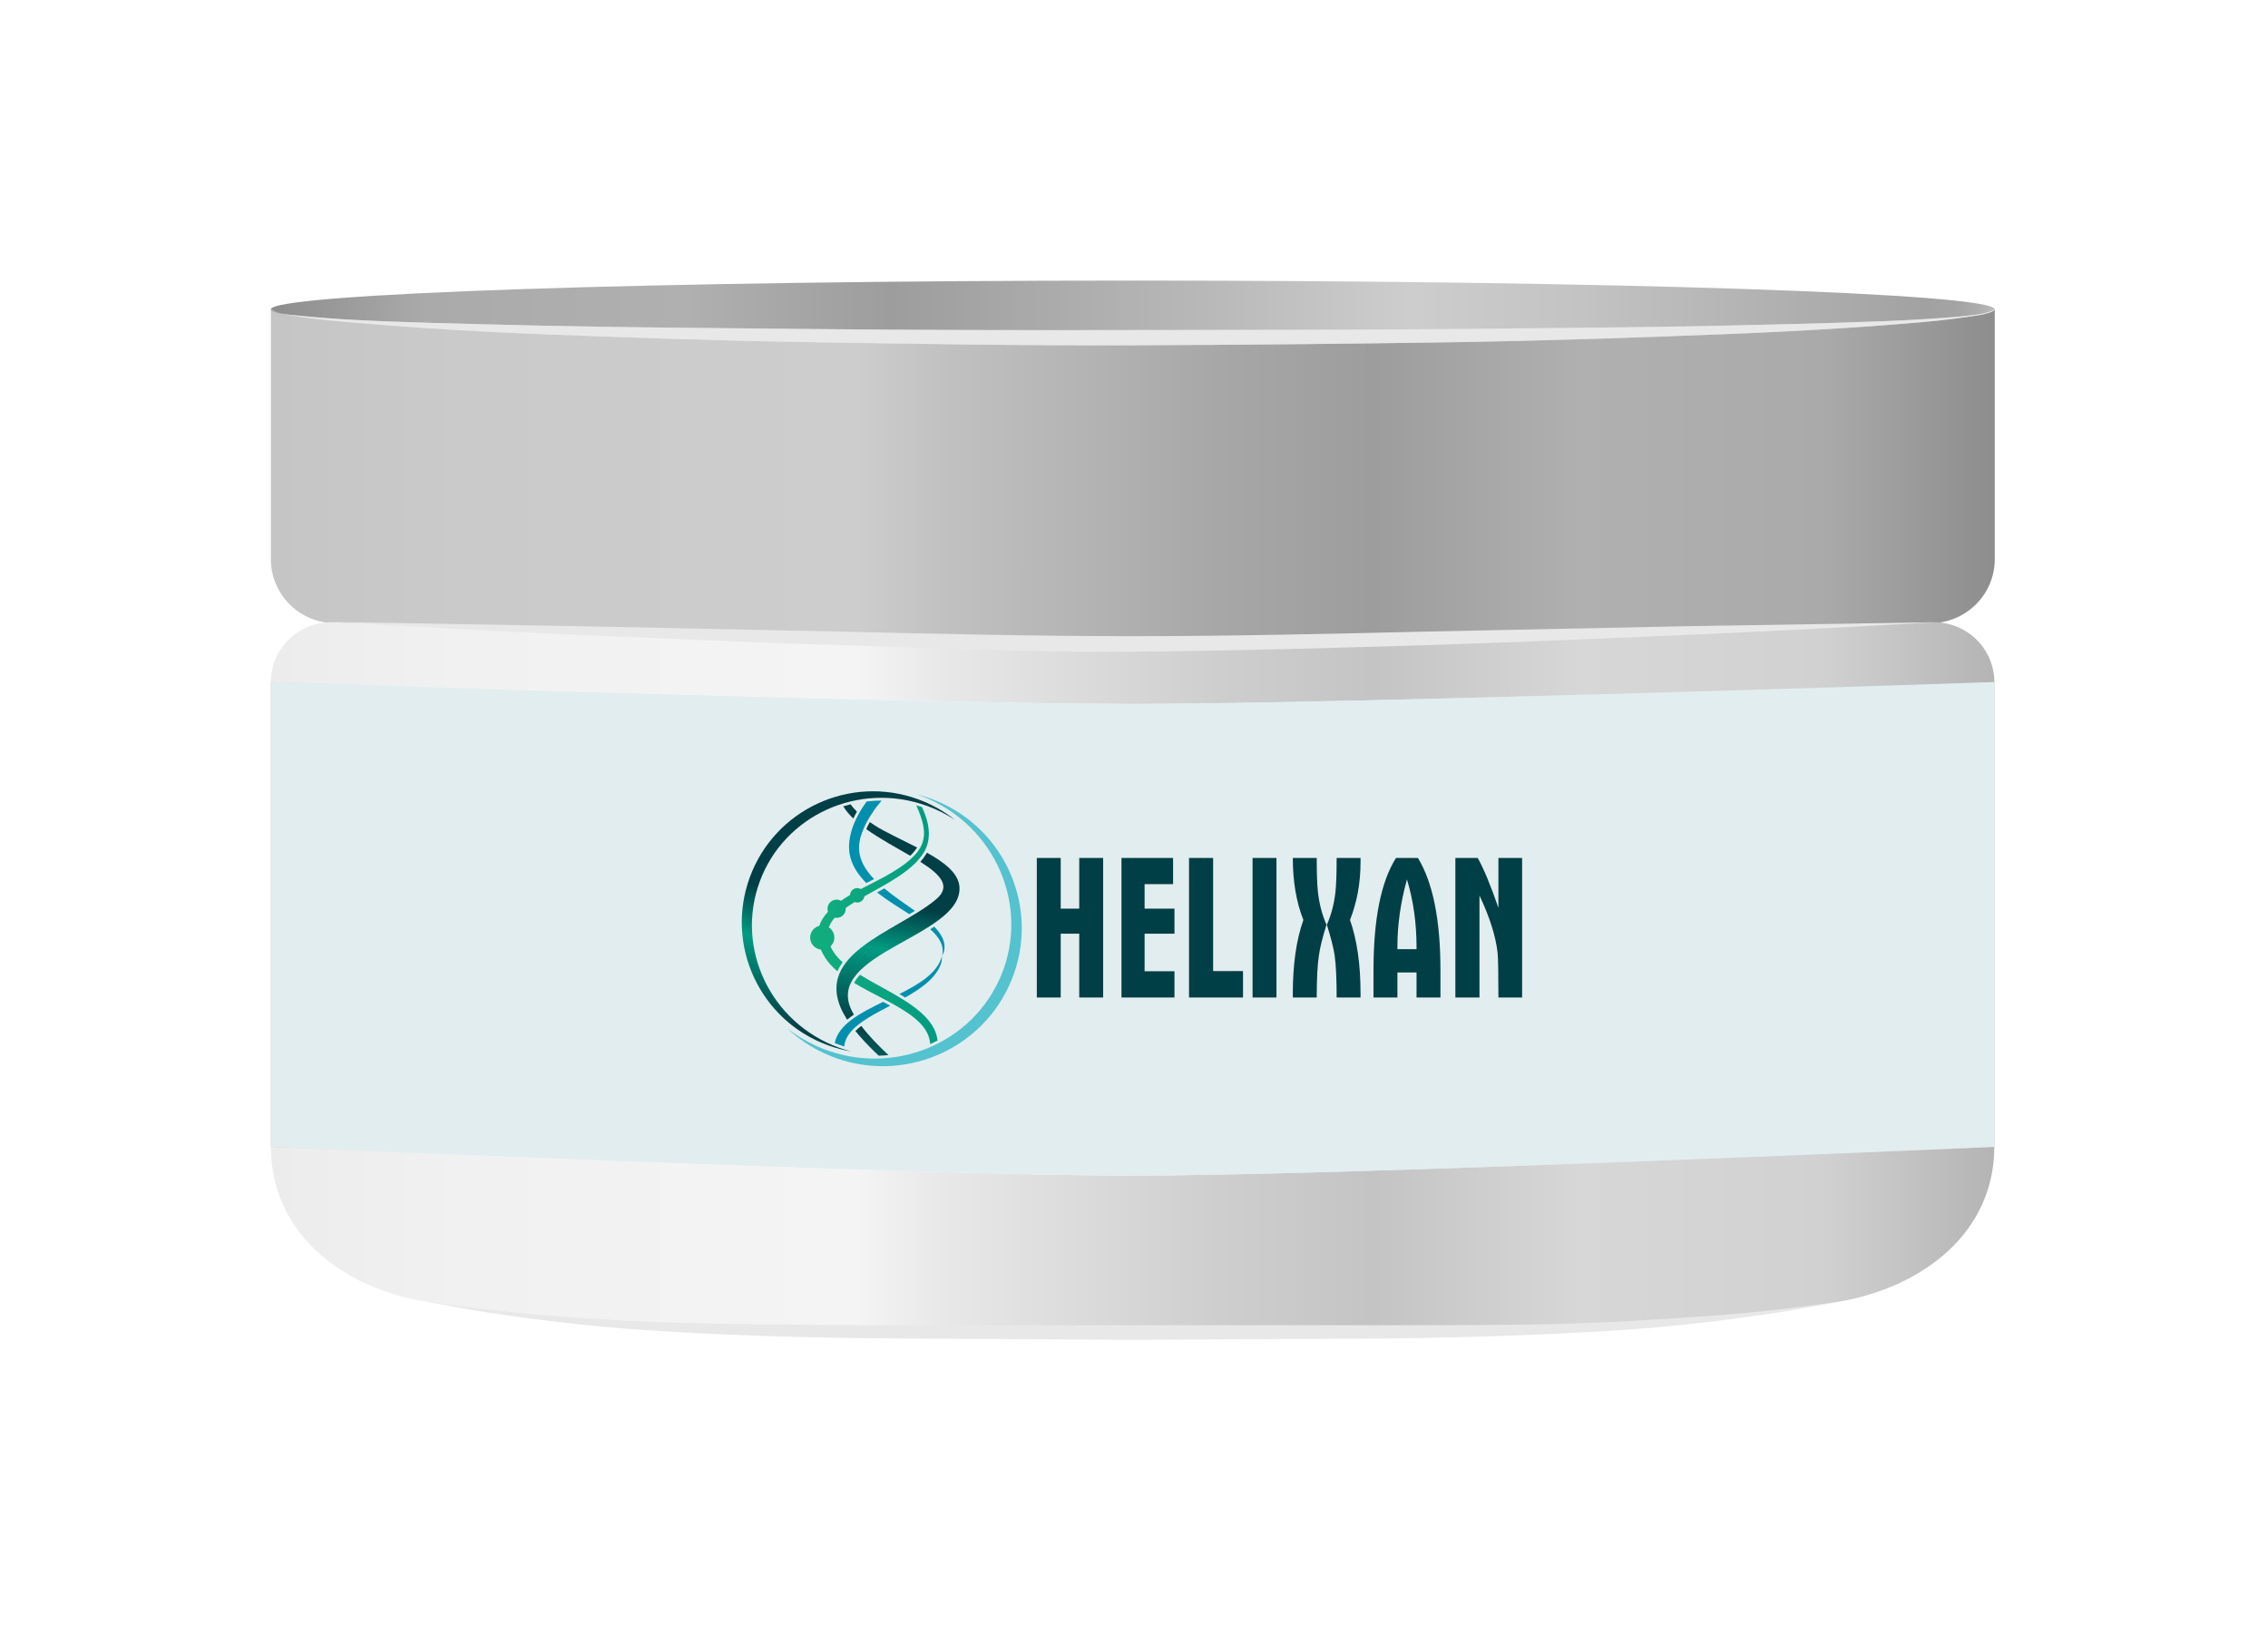
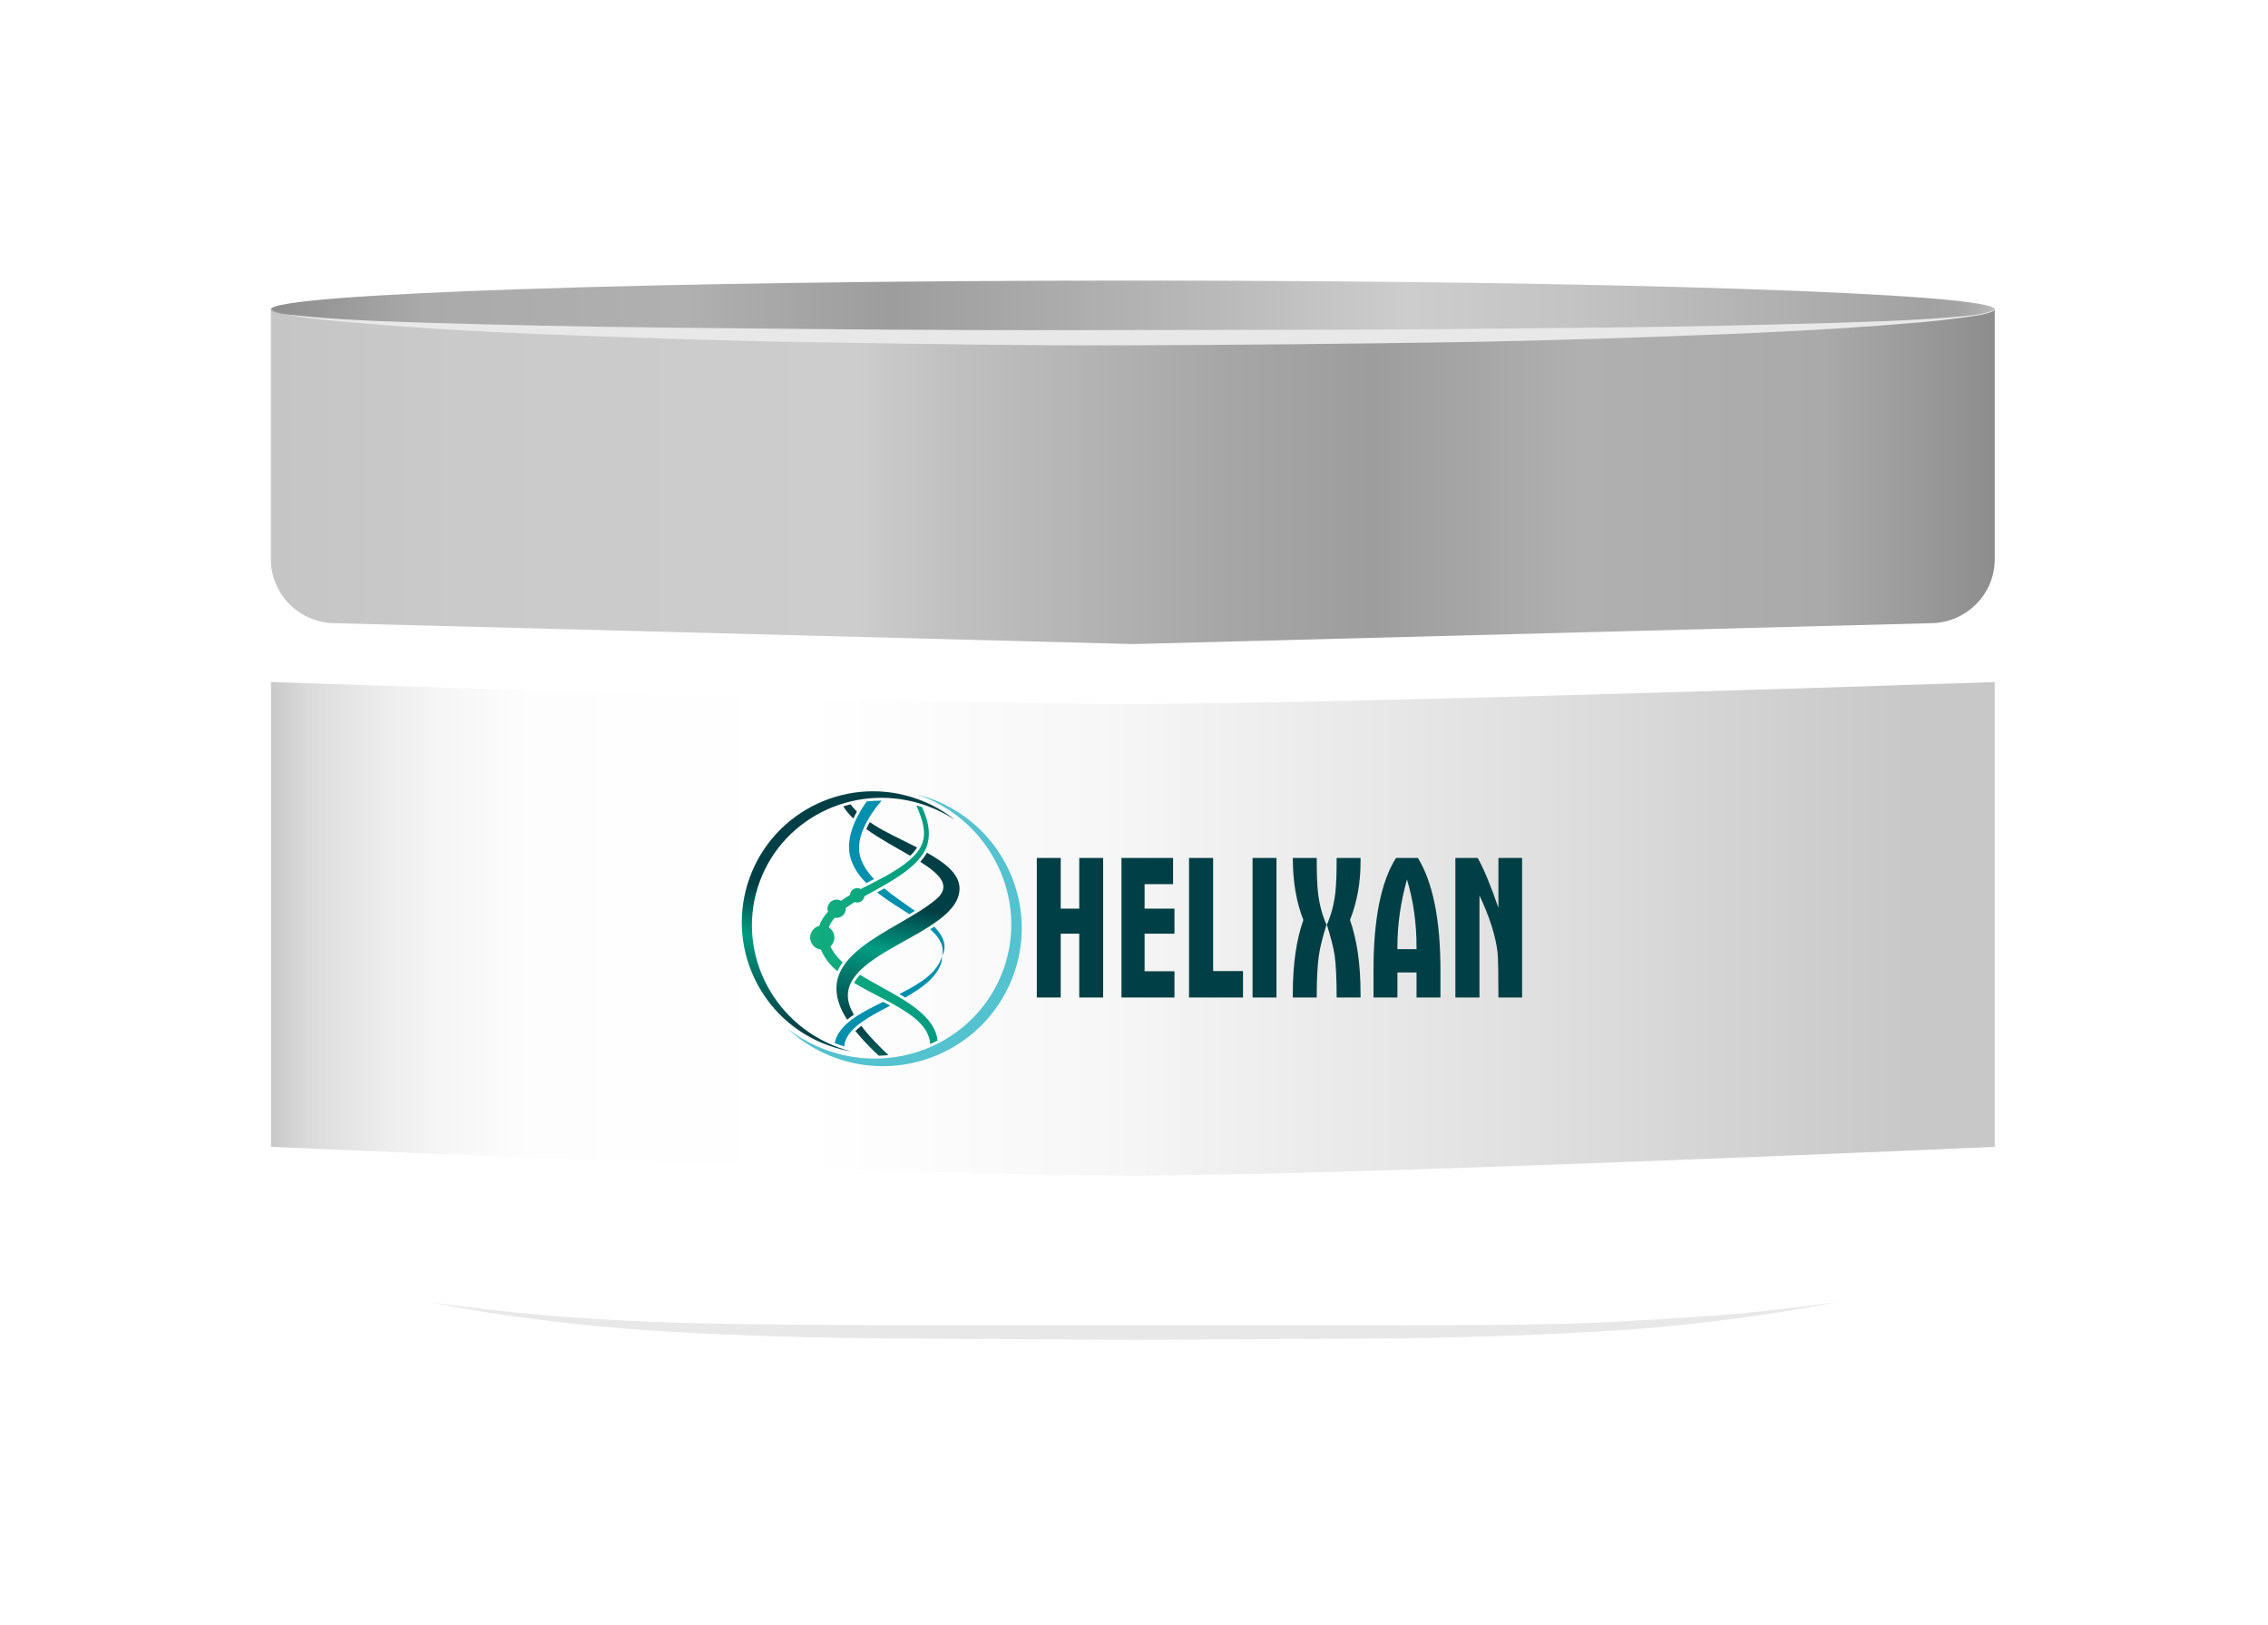
<svg xmlns="http://www.w3.org/2000/svg" width="134" height="96" viewBox="0 0 134 96" fill="none">
  <g filter="url(#filter0_d)">
    <path d="M114.033 28.817L66.93 30.049L19.836 28.817C19.333 28.819 18.835 28.723 18.37 28.534C17.906 28.345 17.483 28.067 17.127 27.716C16.771 27.364 16.489 26.947 16.296 26.487C16.103 26.027 16.004 25.534 16.004 25.036V10.275L117.856 10.275V25.061C117.849 26.061 117.443 27.018 116.726 27.722C116.01 28.425 115.041 28.819 114.033 28.817Z" fill="url(#paint0_linear)" />
    <path d="M16.006 10.274C16.006 9.348 38.807 8.575 66.923 8.575C95.039 8.575 117.849 9.323 117.849 10.274C117.849 11.226 95.048 11.974 66.923 11.974C38.799 11.974 16.006 11.175 16.006 10.274Z" fill="url(#paint1_linear)" />
    <path d="M117.856 10.275C117.916 10.326 117.539 10.53 116.802 10.64C116.065 10.751 114.968 10.912 113.579 11.031C110.793 11.277 106.816 11.549 102.033 11.736C97.249 11.923 91.66 12.127 85.677 12.22C79.694 12.314 73.317 12.373 66.93 12.399C60.544 12.424 54.167 12.314 48.184 12.22C42.2 12.127 36.62 11.923 31.837 11.736C27.054 11.549 23.076 11.252 20.291 11.005C18.902 10.886 17.805 10.742 17.068 10.615C16.33 10.487 15.953 10.275 16.005 10.275C16.056 10.275 16.33 10.513 17.068 10.589C17.805 10.666 18.902 10.776 20.291 10.861C23.076 11.031 27.062 11.124 31.846 11.235C36.629 11.345 42.209 11.379 48.192 11.439C54.175 11.498 60.544 11.515 66.922 11.498C73.299 11.481 79.686 11.498 85.66 11.439C91.635 11.379 97.224 11.345 102.007 11.235C106.79 11.124 110.776 11.031 113.562 10.861C114.95 10.776 116.039 10.691 116.785 10.589C117.531 10.487 117.916 10.275 117.856 10.275Z" fill="#E8E8E8" />
-     <path d="M114.29 28.757C114.29 28.757 78.785 30.049 66.93 30.049C55.075 30.049 19.578 28.757 19.578 28.757C19.109 28.756 18.645 28.847 18.211 29.024C17.777 29.201 17.383 29.461 17.051 29.79C16.719 30.118 16.456 30.508 16.276 30.938C16.096 31.367 16.004 31.828 16.004 32.292V59.749C16.004 64.848 20.213 68.103 25.253 68.919C36.259 70.72 43.725 70.72 66.921 70.72C90.117 70.72 97.6 70.72 108.581 68.91C113.621 68.06 117.83 64.806 117.83 59.741V32.292C117.83 31.359 117.458 30.464 116.795 29.802C116.131 29.14 115.231 28.764 114.29 28.757V28.757Z" fill="url(#paint2_linear)" />
    <path d="M25.262 68.91C25.262 68.91 26.556 69.097 28.819 69.361C31.082 69.624 34.339 69.913 38.248 70.075C42.157 70.236 46.717 70.261 51.612 70.287H66.938H82.274C87.168 70.287 91.703 70.287 95.637 70.075C99.572 69.862 102.786 69.632 105.066 69.361C107.347 69.089 108.581 68.91 108.581 68.91L107.655 69.08C107.055 69.191 106.172 69.361 105.084 69.531C102.829 69.871 99.589 70.329 95.654 70.584C91.72 70.839 87.168 71.009 82.274 71.069L66.93 71.154L51.595 71.06C46.7 71.009 42.123 70.848 38.214 70.584C34.305 70.321 31.056 69.871 28.785 69.531C27.653 69.352 26.77 69.191 26.213 69.08L25.262 68.91Z" fill="#E8E8E8" />
-     <path d="M114.289 28.758L110.226 28.987C107.655 29.115 103.943 29.327 99.503 29.514C95.063 29.701 89.885 29.939 84.339 30.109C78.793 30.279 72.87 30.449 66.93 30.5C60.989 30.551 55.083 30.27 49.529 30.109C43.974 29.947 38.805 29.692 34.365 29.514C29.924 29.336 26.23 29.115 23.641 28.97L19.578 28.741L34.382 28.996L49.554 29.31C55.1 29.438 61.023 29.582 66.93 29.582C72.835 29.582 78.767 29.438 84.313 29.31L99.486 28.996L114.289 28.758Z" fill="#E8E8E8" />
    <path d="M117.855 59.75C117.855 59.75 79.667 61.45 66.929 61.45C54.191 61.45 16.012 59.75 16.012 59.75V32.293C16.012 32.293 54.2 33.585 66.929 33.585C79.658 33.585 117.855 32.293 117.855 32.293V59.75Z" fill="url(#paint3_linear)" />
    <g style="mix-blend-mode:multiply">
      <g style="mix-blend-mode:multiply">
-         <path d="M117.855 59.75C117.855 59.75 79.667 61.45 66.929 61.45C54.191 61.45 16.012 59.75 16.012 59.75V32.293C16.012 32.293 54.2 33.585 66.929 33.585C79.658 33.585 117.855 32.293 117.855 32.293V59.75Z" fill="#E2EDEF" />
-       </g>
+         </g>
    </g>
-     <path opacity="0.44" d="M117.856 10.275C117.916 10.326 117.539 10.53 116.802 10.64C116.065 10.751 114.968 10.912 113.579 11.031C110.793 11.277 106.816 11.549 102.033 11.736C97.249 11.923 91.66 12.127 85.677 12.22C79.694 12.314 73.317 12.373 66.93 12.399C60.544 12.424 54.167 12.314 48.184 12.22C42.2 12.127 36.62 11.923 31.837 11.736C27.054 11.549 23.076 11.252 20.291 11.005C18.902 10.886 17.805 10.742 17.068 10.615C16.33 10.487 15.953 10.275 16.005 10.275C16.056 10.275 16.33 10.513 17.068 10.589C17.805 10.666 18.902 10.776 20.291 10.861C23.076 11.031 27.062 11.124 31.846 11.235C36.629 11.345 42.209 11.379 48.192 11.439C54.175 11.498 60.544 11.515 66.922 11.498C73.299 11.481 79.686 11.498 85.66 11.439C91.635 11.379 97.224 11.345 102.007 11.235C106.79 11.124 110.776 11.031 113.562 10.861C114.95 10.776 116.039 10.691 116.785 10.589C117.531 10.487 117.916 10.275 117.856 10.275Z" fill="#E8E8E8" />
    <g style="mix-blend-mode:multiply">
      <path d="M65.177 50.928H63.765V47.158H62.67V50.928H61.258V42.683H62.67V45.678H63.765V42.683H65.177V50.928ZM69.391 50.928H66.26V42.683H69.309V44.233H67.626V45.678H69.391V47.158H67.626V49.377H69.391V50.928ZM73.441 50.928H70.251V42.683H71.675V49.366H73.441V50.928ZM75.418 50.928H74.005V42.683H75.418V50.928ZM80.385 50.928H78.973C78.973 49.832 78.934 49.002 78.855 48.438C78.784 47.984 78.631 47.381 78.396 46.629C78.655 46.042 78.824 45.396 78.902 44.691C78.949 44.253 78.973 43.584 78.973 42.683H80.385V42.93C80.385 44.159 80.177 45.298 79.761 46.347C80.177 47.522 80.385 48.97 80.385 50.693V50.928ZM78.372 46.629C78.137 47.381 77.988 47.984 77.925 48.438C77.839 49.002 77.796 49.832 77.796 50.928H76.383V50.693C76.383 48.97 76.591 47.522 77.007 46.347C76.591 45.298 76.383 44.077 76.383 42.683H77.796C77.796 43.584 77.819 44.253 77.866 44.691C77.945 45.396 78.114 46.042 78.372 46.629ZM85.106 50.928H83.693V49.448H82.563V50.928H81.15V49.319C81.15 46.297 81.594 44.084 82.481 42.683H83.775C84.662 44.139 85.106 46.351 85.106 49.319V50.928ZM83.693 48.074V47.933C83.693 46.523 83.505 45.197 83.128 43.952C82.751 45.298 82.563 46.625 82.563 47.933V48.074H83.693ZM89.931 50.928H88.531C88.531 49.511 88.515 48.634 88.484 48.297C88.374 47.31 88.017 46.179 87.412 44.903V50.928H85.988V42.683H87.306C87.66 43.309 88.068 44.292 88.531 45.631V42.683H89.931V50.928Z" fill="#003F45" />
-       <path fill-rule="evenodd" clip-rule="evenodd" d="M51.616 39.901C51.279 40.378 51.014 40.874 50.872 41.355C50.653 41.341 50.456 41.247 50.309 41.101C50.459 40.592 50.72 40.076 51.05 39.579C51.278 39.61 51.478 39.729 51.616 39.901V39.901Z" fill="#868789" />
      <path d="M52.873 51.376L52.868 51.373L52.779 51.323H52.779L52.689 51.273L52.684 51.27C52.625 51.238 52.566 51.206 52.506 51.174L52.491 51.165L52.418 51.126L52.414 51.124L52.369 51.1L52.344 51.087L52.321 51.075L52.32 51.074L52.295 51.061L52.228 51.025L52.221 51.022L52.197 51.009L52.135 50.976L52.122 50.969C51.563 50.676 50.987 50.383 50.46 50.066C50.553 49.892 50.674 49.732 50.807 49.584C51.298 49.887 51.841 50.178 52.377 50.477L52.401 50.49L52.47 50.529L52.493 50.542L52.517 50.555L52.586 50.594L52.609 50.607L52.678 50.646L52.701 50.659L52.77 50.698L52.793 50.711L52.816 50.725L52.839 50.738L52.861 50.751L52.884 50.764L52.907 50.777L52.93 50.791L52.952 50.804L52.975 50.817L52.998 50.83L53.02 50.844L53.043 50.857L53.065 50.87L53.11 50.897L53.132 50.911L53.155 50.924L53.177 50.937L53.199 50.951L53.221 50.964L53.243 50.978L53.266 50.991L53.304 51.015L53.31 51.019L53.332 51.032L53.353 51.046L53.397 51.073L53.419 51.087L53.44 51.101L53.483 51.128L53.505 51.142L53.526 51.156L53.565 51.181L53.569 51.184L53.59 51.197L53.611 51.211L53.651 51.238L53.653 51.239L53.674 51.253L53.695 51.267L53.696 51.268L53.734 51.294L53.78 51.326C54.64 51.921 55.297 52.598 55.392 53.47C55.327 53.503 55.262 53.536 55.196 53.568C55.117 53.606 55.038 53.643 54.958 53.678C54.905 52.7 53.997 52.011 52.873 51.376V51.376ZM54.139 39.578C54.958 41.428 54.862 42.365 52.236 43.808C51.832 44.03 51.347 44.263 50.859 44.52C50.797 44.485 50.725 44.465 50.649 44.465C50.419 44.465 50.232 44.646 50.222 44.873C50.039 44.981 49.859 45.094 49.689 45.213C49.612 45.171 49.524 45.147 49.43 45.147C49.132 45.147 48.89 45.388 48.89 45.685C48.89 45.747 48.901 45.807 48.92 45.862C48.686 46.116 48.505 46.392 48.404 46.695C48.094 46.774 47.865 47.054 47.865 47.387C47.865 47.754 48.143 48.056 48.5 48.096C48.566 48.252 48.651 48.414 48.757 48.582C48.94 48.871 49.187 49.134 49.477 49.379C49.56 49.192 49.665 49.016 49.786 48.848C49.58 48.664 49.404 48.472 49.269 48.269C49.187 48.146 49.12 48.026 49.066 47.911C49.208 47.781 49.296 47.594 49.296 47.387C49.296 47.136 49.167 46.915 48.971 46.788C49.041 46.584 49.161 46.394 49.319 46.212C49.355 46.219 49.392 46.223 49.43 46.223C49.728 46.223 49.969 45.982 49.969 45.685C49.969 45.669 49.969 45.654 49.967 45.639C50.131 45.52 50.309 45.403 50.496 45.288C50.544 45.306 50.595 45.316 50.649 45.316C50.864 45.316 51.042 45.157 51.071 44.951C52.357 44.223 53.867 43.489 54.563 42.392C55.079 41.581 54.9 40.574 54.475 39.679C54.364 39.643 54.251 39.609 54.139 39.578V39.578Z" fill="url(#paint4_linear)" />
      <path d="M50.888 52.605C51.337 53.204 51.906 53.779 52.493 54.33C52.303 54.349 52.111 54.362 51.919 54.367C51.52 53.997 51.142 53.606 50.79 53.206C50.7 53.105 50.617 53.005 50.538 52.907C50.646 52.799 50.765 52.699 50.888 52.605V52.605ZM50.254 39.515C50.355 39.657 50.479 39.8 50.629 39.947C50.554 40.08 50.483 40.216 50.418 40.354C50.178 40.125 49.975 39.885 49.822 39.634C49.965 39.59 50.109 39.55 50.254 39.515V39.515ZM51.391 40.565C51.483 40.629 51.579 40.693 51.681 40.759C52.27 41.139 53.226 41.577 54.183 42.066C54.073 42.245 53.932 42.406 53.778 42.554C52.944 42.069 51.982 41.556 51.184 40.981C51.245 40.84 51.315 40.7 51.391 40.565V40.565ZM54.766 42.374C55.789 42.941 56.665 43.598 56.691 44.444C56.782 47.336 48.656 48.304 50.319 51.693C50.36 51.776 50.404 51.858 50.45 51.94C50.312 52.033 50.177 52.132 50.05 52.237C47.595 48.394 52.947 47.114 55.308 45.127C56.234 44.348 55.55 43.654 54.375 42.913C54.495 42.777 54.605 42.633 54.702 42.48C54.725 42.445 54.746 42.41 54.766 42.374Z" fill="url(#paint5_linear)" />
      <path d="M52.09 39.295C51.193 40.338 50.566 41.553 50.808 42.543C50.932 43.054 51.24 43.511 51.645 43.932C51.492 44.011 51.339 44.087 51.185 44.165C50.75 43.73 50.41 43.243 50.251 42.682C49.958 41.649 50.427 40.437 51.211 39.344C51.503 39.311 51.796 39.295 52.09 39.295ZM52.593 51.408C52.141 51.646 51.696 51.88 51.3 52.125V52.125C51.196 52.19 51.095 52.256 50.998 52.322L50.976 52.338C50.947 52.357 50.919 52.377 50.891 52.397L50.885 52.402C50.858 52.422 50.83 52.442 50.804 52.462L50.783 52.478C50.755 52.499 50.728 52.52 50.702 52.541L50.682 52.557L50.664 52.572L50.662 52.574L50.643 52.59L50.605 52.621L50.603 52.623L50.572 52.649L50.562 52.658L50.53 52.687L50.512 52.704L50.494 52.72L50.476 52.737L50.459 52.754L50.441 52.77L50.435 52.776L50.407 52.804L50.391 52.821L50.374 52.838L50.358 52.855L50.357 52.856L50.331 52.883L50.323 52.893L50.3 52.919L50.289 52.93L50.266 52.957L50.266 52.958L50.251 52.975L50.237 52.993L50.223 53.011L50.22 53.014L50.199 53.041L50.191 53.051L50.172 53.077L50.155 53.101L50.145 53.114L50.143 53.118L50.131 53.136L50.129 53.139L50.115 53.16C49.982 53.364 49.898 53.584 49.878 53.822C49.786 53.792 49.695 53.761 49.604 53.727C49.508 53.692 49.413 53.655 49.318 53.617C49.537 52.516 50.819 51.842 52.178 51.186C52.317 51.259 52.455 51.333 52.593 51.408V51.408ZM55.195 46.74C55.658 47.212 55.913 47.7 55.761 48.247L55.656 48.474L55.634 48.8C55.392 49.707 54.495 50.355 53.479 50.93C53.366 50.859 53.252 50.789 53.138 50.721C54.328 50.127 55.398 49.473 55.656 48.474C55.81 47.876 55.5 47.373 54.959 46.895C55.038 46.844 55.117 46.793 55.195 46.74V46.74ZM52.244 44.483C52.812 44.954 53.463 45.385 54.053 45.808C53.944 45.875 53.835 45.941 53.725 46.006C53.102 45.605 52.42 45.191 51.82 44.721C51.962 44.643 52.103 44.564 52.244 44.483V44.483Z" fill="url(#paint6_linear)" />
      <path d="M55.62 39.438C59.73 41.336 61.513 46.185 59.602 50.268C57.691 54.351 52.811 56.122 48.701 54.224C47.879 53.844 47.15 53.346 46.525 52.76C47.023 53.148 47.572 53.487 48.171 53.763C52.281 55.661 57.134 53.95 59.011 49.94C60.887 45.93 59.077 41.14 54.967 39.242C54.716 39.126 54.462 39.023 54.206 38.934C54.684 39.057 55.157 39.224 55.62 39.438V39.438Z" fill="url(#paint7_linear)" />
      <path d="M48.917 53.749C44.895 52.281 42.829 47.837 44.301 43.825C45.773 39.812 50.227 37.75 54.248 39.219C55.053 39.512 55.779 39.925 56.414 40.43C55.915 40.102 55.37 39.826 54.784 39.612C50.762 38.143 46.33 40.147 44.884 44.088C43.438 48.029 45.526 52.414 49.548 53.883C49.794 53.972 50.041 54.049 50.289 54.113C49.83 54.035 49.371 53.915 48.917 53.749Z" fill="url(#paint8_linear)" />
    </g>
  </g>
  <defs>
    <filter id="filter0_d" x="0" y="0.575" width="133.863" height="94.579" filterUnits="userSpaceOnUse" color-interpolation-filters="sRGB">
      <feFlood flood-opacity="0" result="BackgroundImageFix" />
      <feColorMatrix in="SourceAlpha" type="matrix" values="0 0 0 0 0 0 0 0 0 0 0 0 0 0 0 0 0 0 127 0" />
      <feOffset dy="8" />
      <feGaussianBlur stdDeviation="8" />
      <feColorMatrix type="matrix" values="0 0 0 0 0 0 0 0 0 0 0 0 0 0 0 0 0 0 0.15 0" />
      <feBlend mode="normal" in2="BackgroundImageFix" result="effect1_dropShadow" />
      <feBlend mode="normal" in="SourceGraphic" in2="effect1_dropShadow" result="shape" />
    </filter>
    <linearGradient id="paint0_linear" x1="16.012" y1="20.149" x2="117.856" y2="20.149" gradientUnits="userSpaceOnUse">
      <stop stop-color="#C5C5C5" />
      <stop offset="0.11" stop-color="#CACACA" />
      <stop offset="0.34" stop-color="#CDCDCD" />
      <stop offset="0.39" stop-color="#C1C1C1" />
      <stop offset="0.55" stop-color="#A7A7A7" />
      <stop offset="0.64" stop-color="#9D9D9D" />
      <stop offset="0.76" stop-color="#B0B0B0" />
      <stop offset="0.9" stop-color="#AAAAAA" />
      <stop offset="1" stop-color="#8D8D8D" />
    </linearGradient>
    <linearGradient id="paint1_linear" x1="117.858" y1="10.249" x2="16.006" y2="10.249" gradientUnits="userSpaceOnUse">
      <stop stop-color="#BCBCBC" />
      <stop offset="0.01" stop-color="#ADADAD" />
      <stop offset="0.02" stop-color="#A4A4A4" />
      <stop offset="0.04" stop-color="#A1A1A1" />
      <stop offset="0.08" stop-color="#A9A9A9" />
      <stop offset="0.24" stop-color="#C3C3C3" />
      <stop offset="0.34" stop-color="#CDCDCD" />
      <stop offset="0.46" stop-color="#B8B8B8" />
      <stop offset="0.64" stop-color="#9D9D9D" />
      <stop offset="0.76" stop-color="#B0B0B0" />
      <stop offset="0.91" stop-color="#AAAAAA" />
      <stop offset="1" stop-color="#8D8D8D" />
    </linearGradient>
    <linearGradient id="paint2_linear" x1="16.012" y1="49.739" x2="117.856" y2="49.739" gradientUnits="userSpaceOnUse">
      <stop stop-color="#ECECEC" />
      <stop offset="0.11" stop-color="#F1F1F1" />
      <stop offset="0.34" stop-color="#F4F4F4" />
      <stop offset="0.39" stop-color="#E8E8E8" />
      <stop offset="0.55" stop-color="#CECECE" />
      <stop offset="0.64" stop-color="#C4C4C4" />
      <stop offset="0.76" stop-color="#D7D7D7" />
      <stop offset="0.9" stop-color="#D1D1D1" />
      <stop offset="1" stop-color="#B4B4B4" />
    </linearGradient>
    <linearGradient id="paint3_linear" x1="16.012" y1="46.867" x2="117.855" y2="46.867" gradientUnits="userSpaceOnUse">
      <stop stop-color="#C8C8C8" />
      <stop offset="0.02" stop-color="#DADADA" />
      <stop offset="0.06" stop-color="#EBEBEB" />
      <stop offset="0.1" stop-color="#F6F6F6" />
      <stop offset="0.15" stop-color="#FDFDFD" />
      <stop offset="0.31" stop-color="white" />
      <stop offset="0.48" stop-color="#F7F7F7" />
      <stop offset="0.73" stop-color="#E0E0E0" />
      <stop offset="0.95" stop-color="#C8C8C8" />
    </linearGradient>
    <linearGradient id="paint4_linear" x1="47.865" y1="39.578" x2="55.392" y2="39.578" gradientUnits="userSpaceOnUse">
      <stop stop-color="#13AE7D" />
      <stop offset="1" stop-color="#009B81" />
    </linearGradient>
    <linearGradient id="paint5_linear" x1="45.842" y1="44.032" x2="43.014" y2="58.615" gradientUnits="userSpaceOnUse">
      <stop stop-color="#003F45" />
      <stop offset="0.19" stop-color="#009C82" />
      <stop offset="0.5" stop-color="#003F45" />
      <stop offset="0.83" stop-color="#009C81" />
      <stop offset="1" stop-color="#003F45" />
    </linearGradient>
    <linearGradient id="paint6_linear" x1="50.412" y1="9.031" x2="63.132" y2="16.099" gradientUnits="userSpaceOnUse">
      <stop stop-color="#54C2CF" />
      <stop offset="0.17" stop-color="#54C2CF" />
      <stop offset="0.8" stop-color="#0090AD" />
      <stop offset="1" stop-color="#0090AD" />
    </linearGradient>
    <linearGradient id="paint7_linear" x1="31.17" y1="49.633" x2="20.857" y2="61.952" gradientUnits="userSpaceOnUse">
      <stop stop-color="#54C2CF" />
      <stop offset="0.17" stop-color="#54C2CF" />
      <stop offset="0.8" stop-color="#0090AD" />
      <stop offset="1" stop-color="#0090AD" />
    </linearGradient>
    <linearGradient id="paint8_linear" x1="39.48" y1="43.041" x2="35.77" y2="57.957" gradientUnits="userSpaceOnUse">
      <stop stop-color="#003F45" />
      <stop offset="0.19" stop-color="#009C82" />
      <stop offset="0.5" stop-color="#003F45" />
      <stop offset="0.83" stop-color="#009C81" />
      <stop offset="1" stop-color="#003F45" />
    </linearGradient>
  </defs>
</svg>